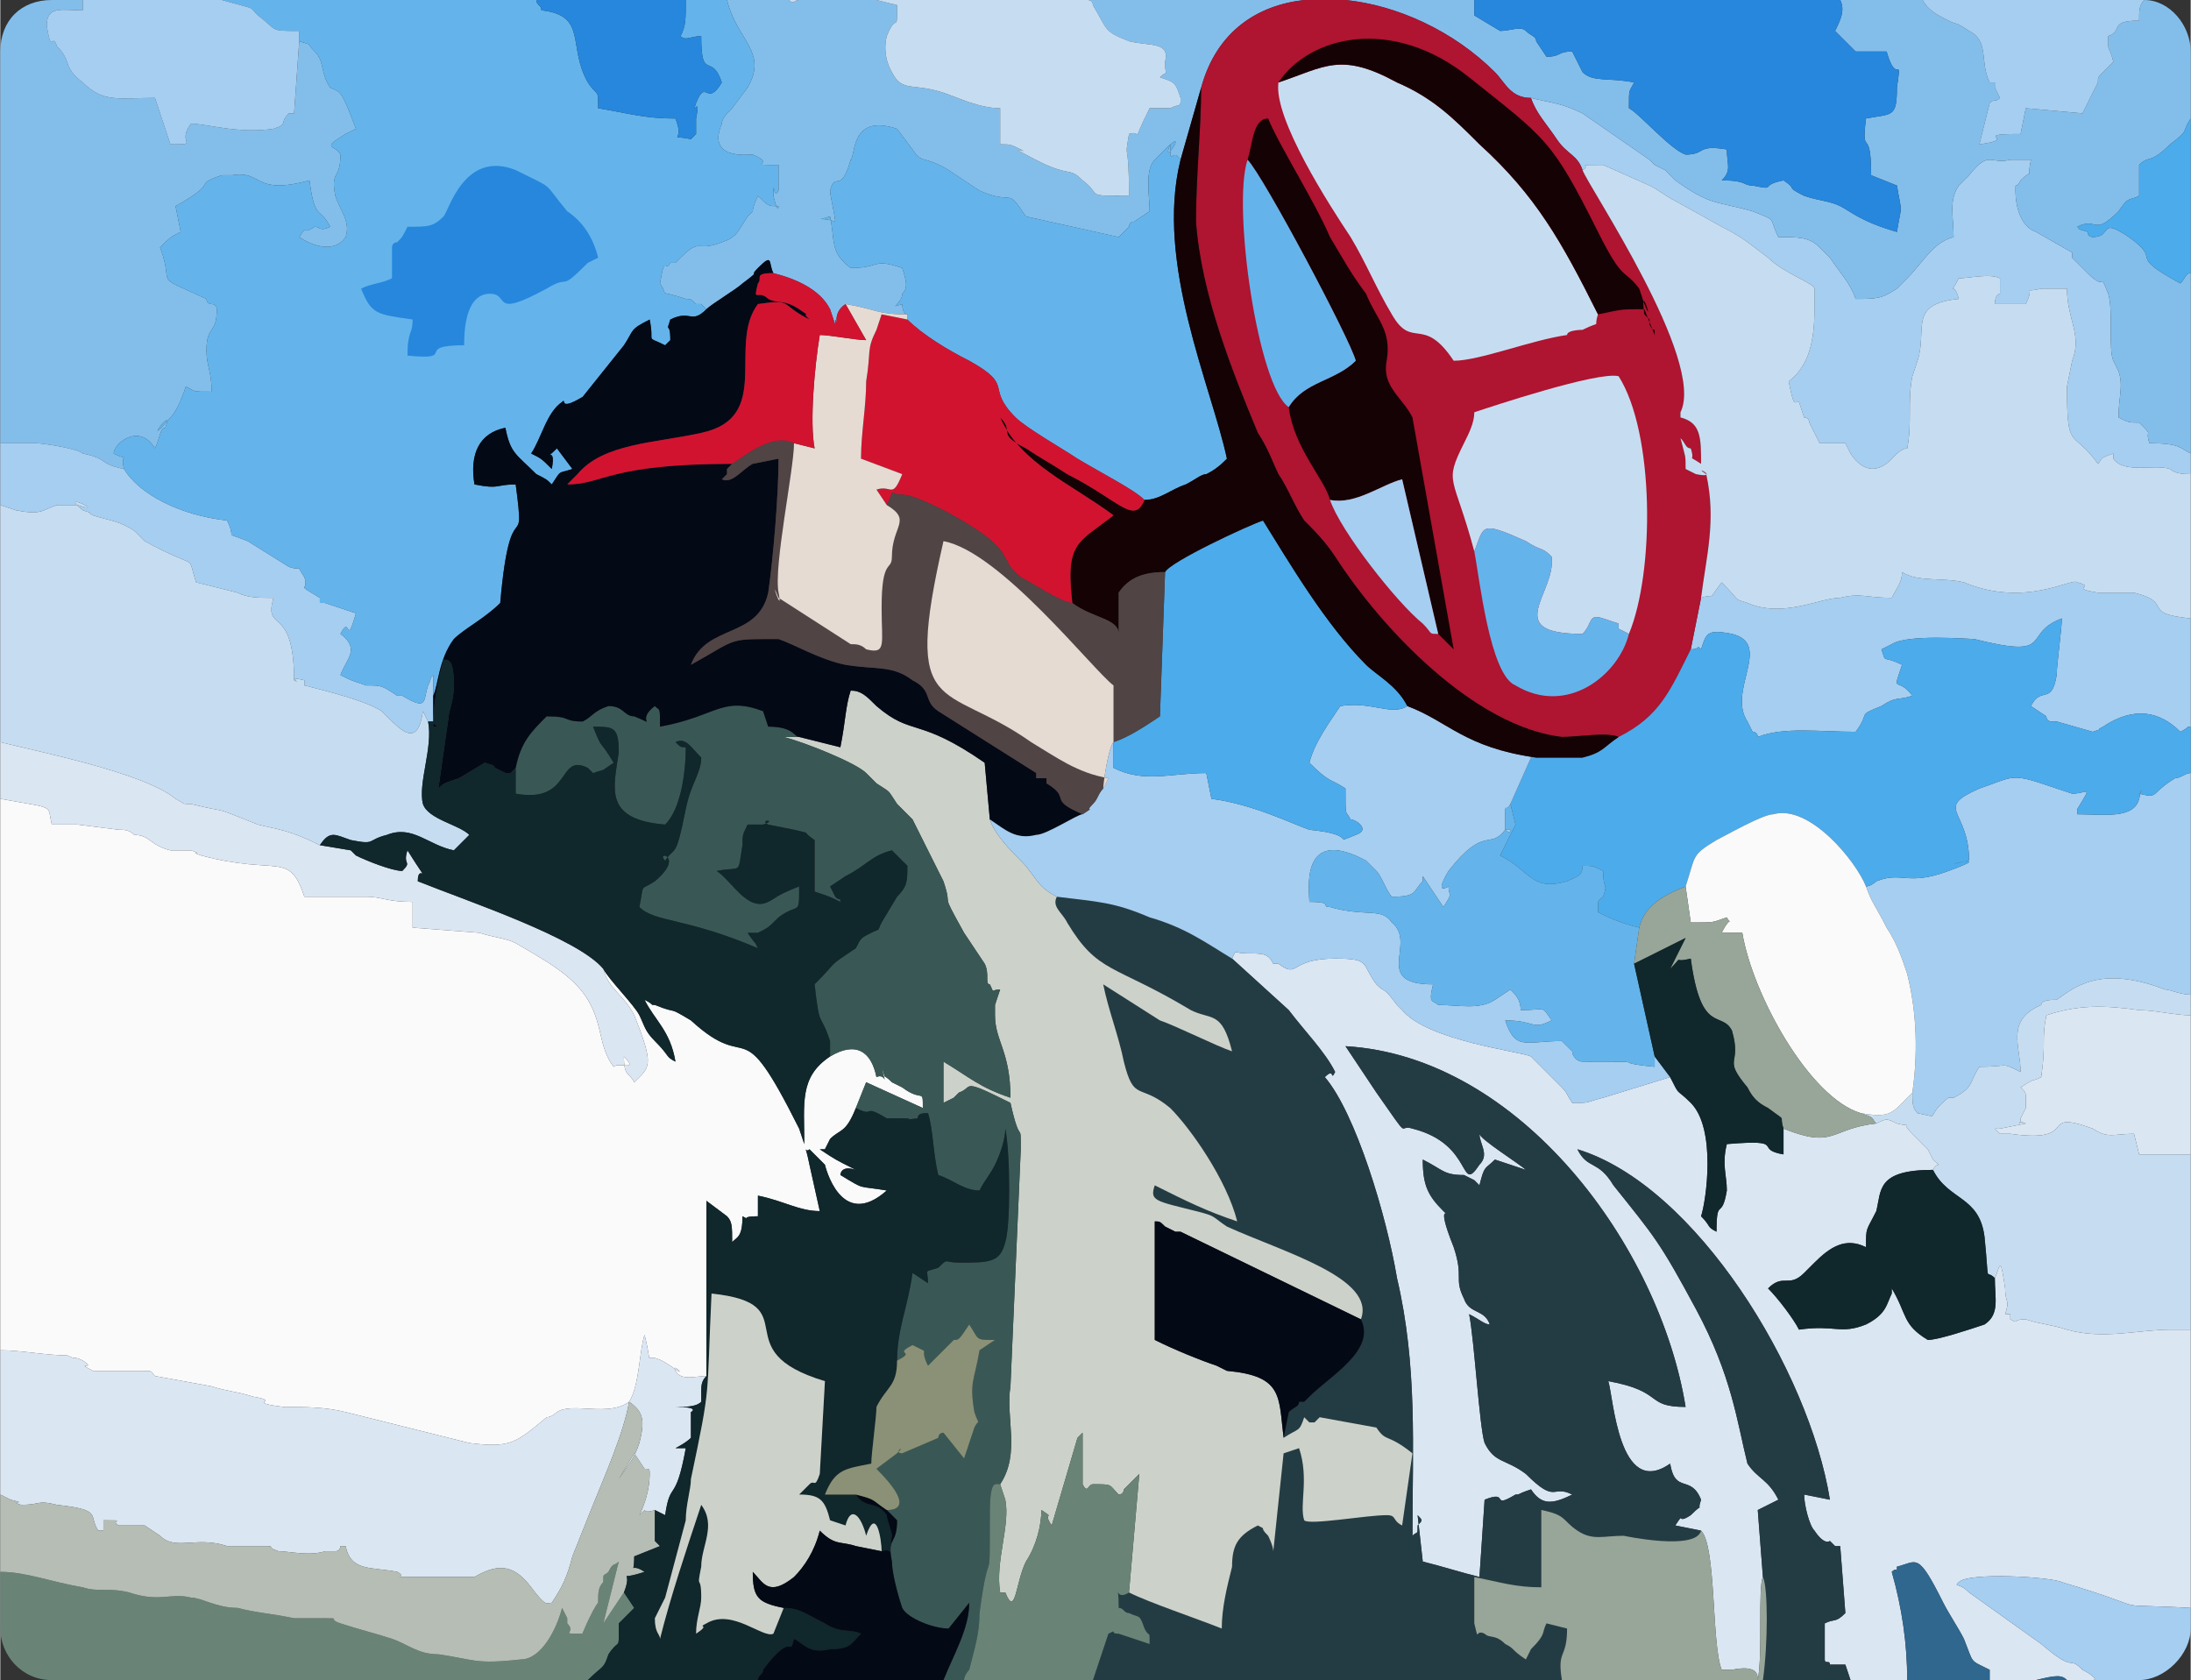
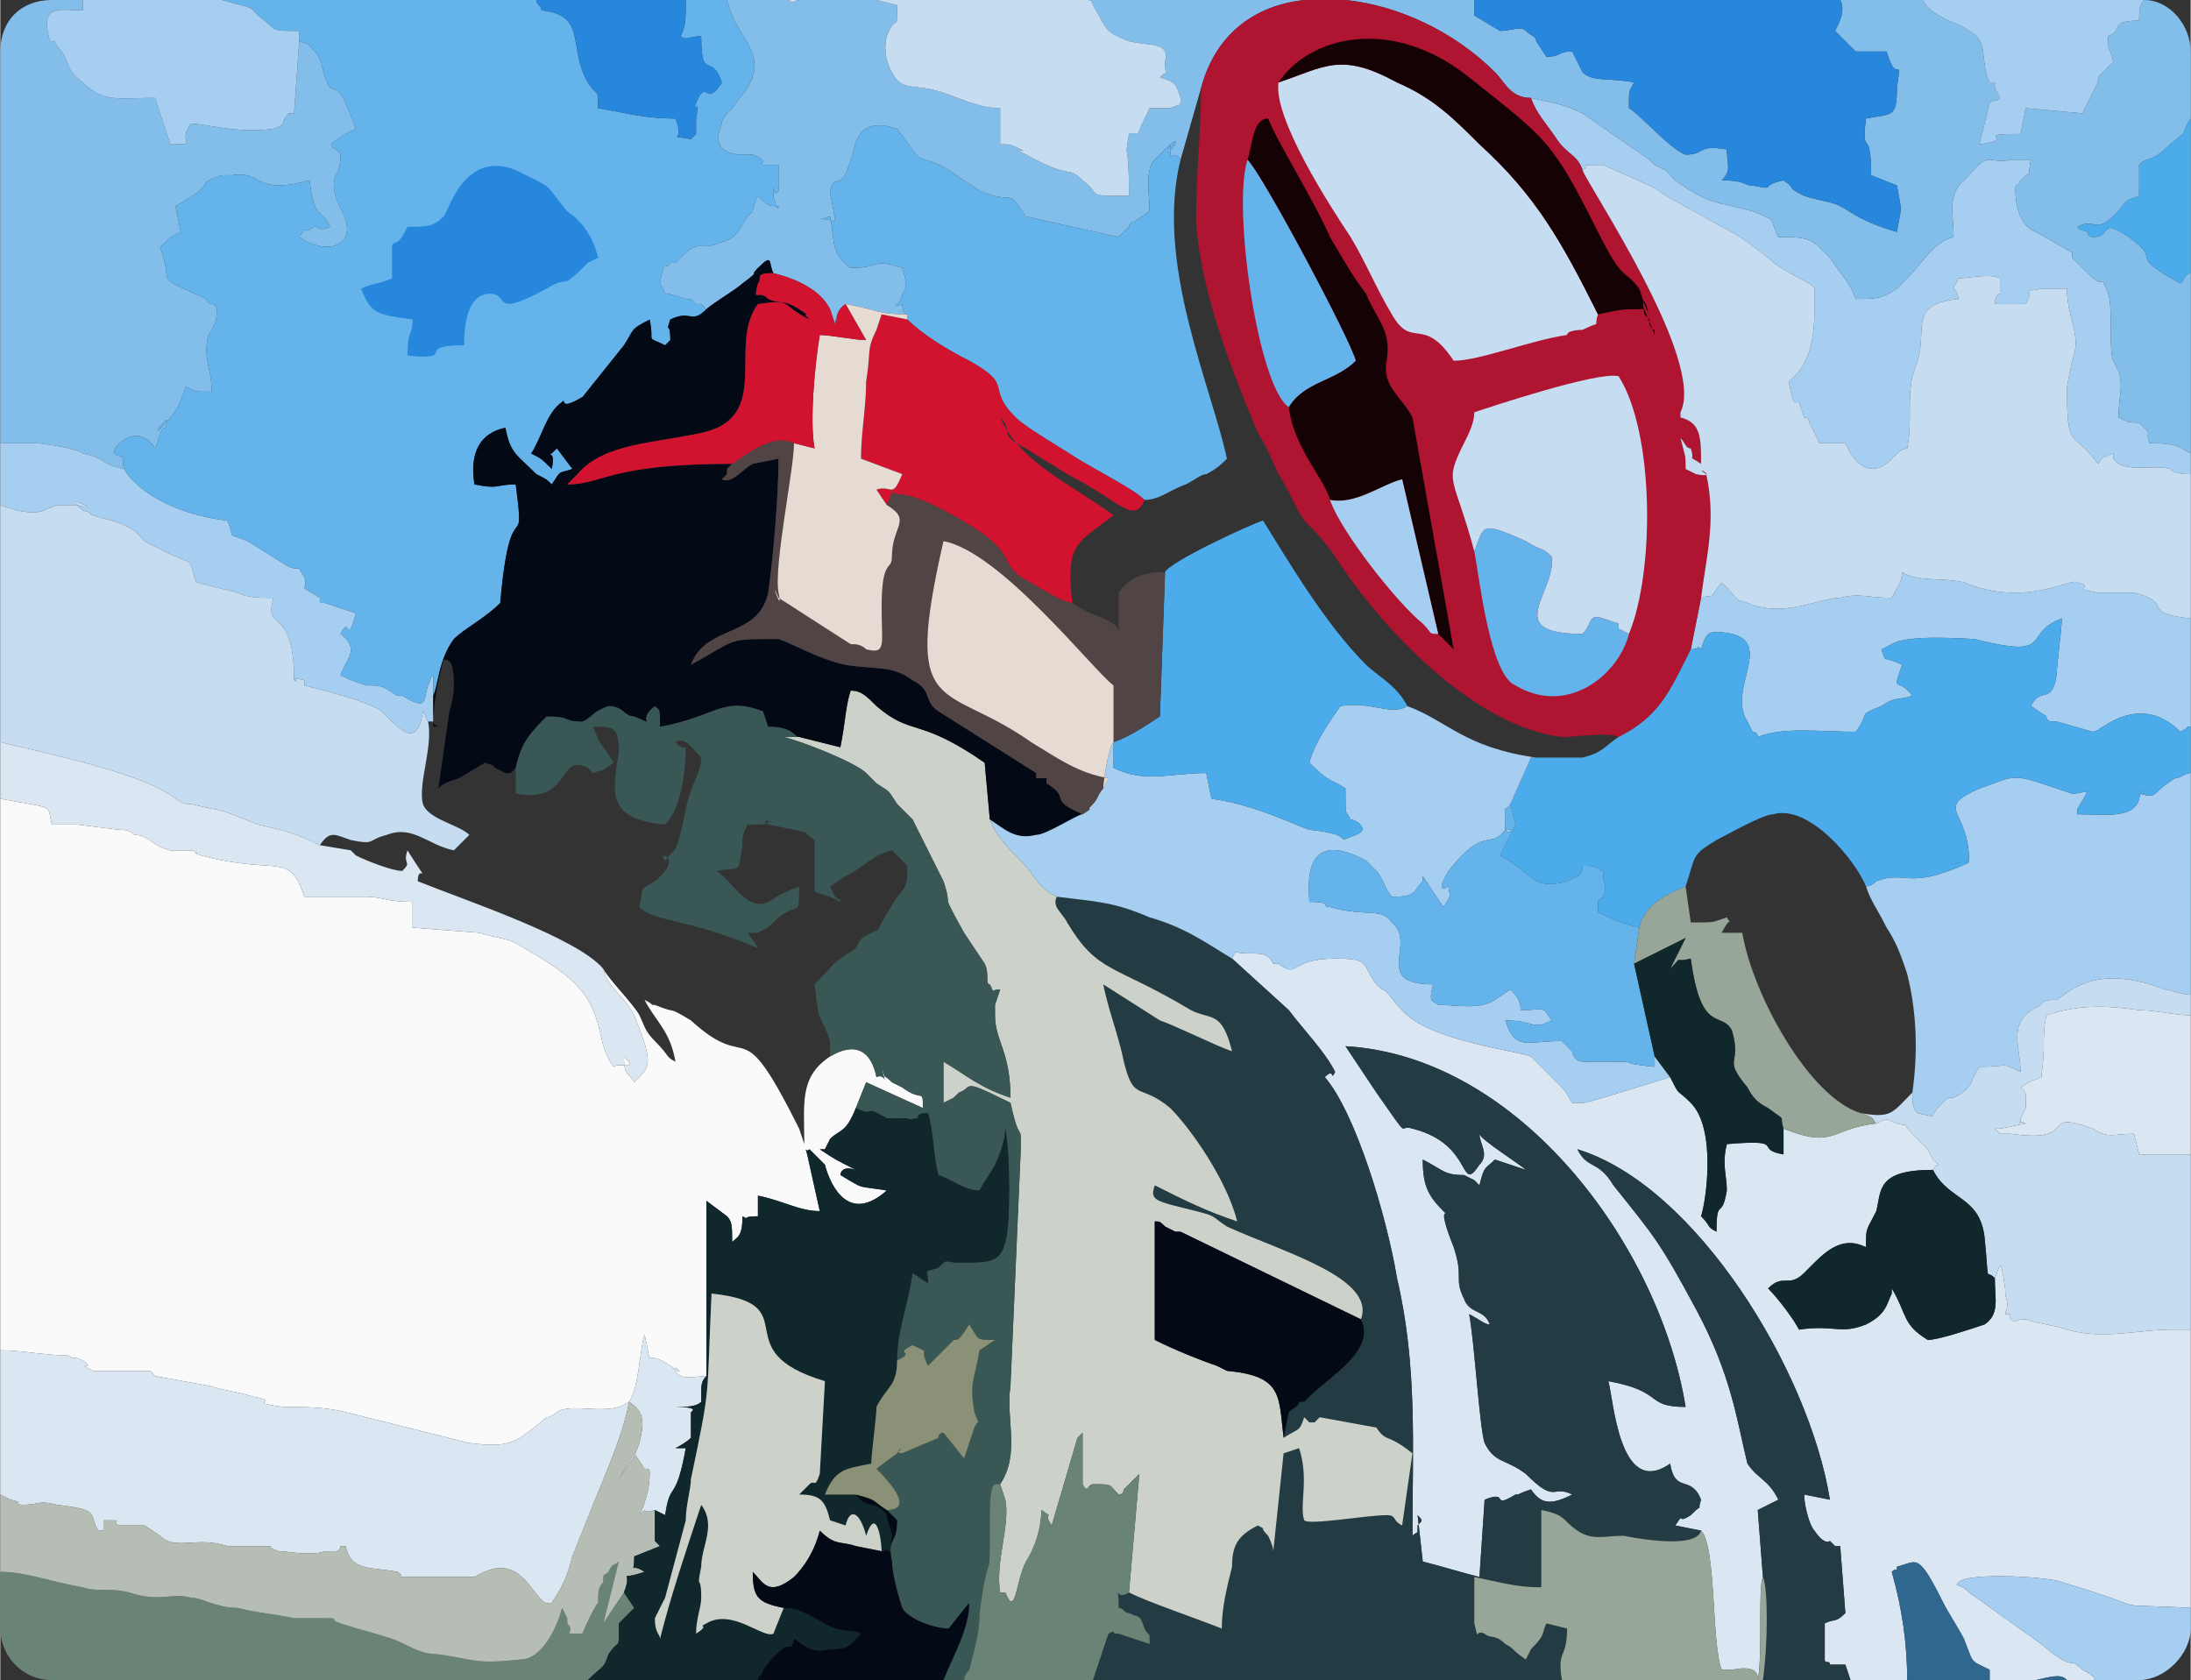
<svg xmlns="http://www.w3.org/2000/svg" xml:space="preserve" width="1.99in" height="1.526in" version="1.0" style="shape-rendering:geometricPrecision; text-rendering:geometricPrecision; image-rendering:optimizeQuality; fill-rule:evenodd; clip-rule:evenodd" viewBox="0 0 425 326">
  <rect x="0" y="0" width="425" height="326" fill="#333333" stroke="none" />
  <defs>
    <style type="text/css">
   
    .fil13 {fill:#040916}
    .fil14 {fill:#10272C}
    .fil16 {fill:#150204}
    .fil7 {fill:#233C44}
    .fil15 {fill:#2687DD}
    .fil21 {fill:#2F678E}
    .fil12 {fill:#395855}
    .fil8 {fill:#4CABEB}
    .fil18 {fill:#514444}
    .fil6 {fill:#64B4EB}
    .fil9 {fill:#698477}
    .fil3 {fill:#83BEEB}
    .fil22 {fill:#8A9176}
    .fil19 {fill:#97A699}
    .fil2 {fill:#A5CEF1}
    .fil4 {fill:#AF1430}
    .fil10 {fill:#B5BDB5}
    .fil5 {fill:#C6DDF1}
    .fil11 {fill:#CCD2CA}
    .fil17 {fill:#D21330}
    .fil0 {fill:#DBE6F3}
    .fil20 {fill:#E6DBD3}
    .fil1 {fill:#FAFAFA}
   
  </style>
  </defs>
  <g id="Layer_x0020_1">
    <g id="_1403716080128">
      <path class="fil0" d="M425 197c-3,0 -7,-1 -10,-1 -7,-1 -12,-1 -18,1 -1,5 0,5 -1,12 -2,1 -1,0 -4,2 1,1 1,1 1,2 0,4 0,0 0,2l-1 2c0,2 -1,0 1,1l-5 1c-1,0 -1,0 -1,0l1 1c1,0 1,0 2,0 14,2 5,-5 16,-1 3,2 4,1 8,1l1 4c6,0 9,0 10,0l0 -27zm0 61c-1,0 -3,0 -4,0 -6,0 -13,2 -20,0 -3,-1 -5,-1 -8,-2 -3,0 -1,1 -3,0 0,0 0,-1 0,-1 0,0 0,0 0,0 0,0 0,0 0,0l-1 0c1,-3 0,-2 0,-5 -1,-7 -1,-4 -2,-2 0,4 1,7 -2,9 -3,1 -9,3 -11,3 -5,-3 -4,-5 -7,-10 0,0 0,0 0,0 0,1 0,1 0,1 -1,2 -1,4 -5,6 -5,2 -6,0 -13,1 -1,-2 -4,-6 -6,-8 3,-3 4,0 7,-3 1,-1 1,-1 2,-2 3,-3 6,-5 10,-3 0,-4 0,-3 2,-7 1,-4 0,-8 11,-8 1,-2 2,0 0,-2l-1 -2c-2,-2 -1,-1 -3,-3 -3,-3 1,-1 -3,-2 -2,-1 -2,-1 -4,0 -9,1 -8,5 -18,1l0 5c-6,-1 1,-3 -11,-2 -1,4 0,6 0,9 -1,6 -2,1 -2,8 -2,-1 -1,-1 -3,-3 1,-3 3,-17 -2,-22 -3,-3 -2,-1 -4,-5l-13 4c-4,1 -2,1 -6,1 -2,-3 0,-1 -4,-5l-4 -4c0,0 0,0 0,0 -2,-1 -20,-3 -25,-9 -1,-1 0,0 -1,-1 -3,-4 -2,-2 -4,-4 -3,-4 -1,-5 -8,-5 -9,0 -7,4 -11,1 0,0 0,0 -1,0 -1,-2 -2,-2 -5,-2 -3,0 -2,-1 -3,1l11 10c3,4 7,8 9,12 0,0 0,0 0,0 -1,2 0,-1 -2,1 6,7 12,27 14,39 4,17 3,33 3,50 1,-1 1,0 1,-2 1,-1 1,-1 0,-2l1 9c4,1 7,2 11,3l1 -15c5,-2 1,2 6,-1 1,0 0,0 3,-1 2,3 4,3 8,1 -4,-2 -3,2 -9,-4 -4,-3 -6,-2 -8,-6 -1,-3 -2,-20 -3,-25 2,1 3,2 4,2 -1,-3 -4,-2 -5,-5 -2,-4 0,-4 -2,-10 -4,-10 0,-5 -2,-7 -3,-3 -4,-5 -4,-10 4,2 4,3 8,3l2 1c0,0 0,0 0,0 0,0 1,1 1,1 1,-4 1,-3 3,-5l6 2c-1,-1 -9,-6 -9,-7 0,2 2,4 0,6 -4,6 -1,-4 -13,-7 -3,-1 0,3 -7,-7 -2,-3 -4,-6 -6,-9 34,2 61,39 66,70 -8,0 -4,-3 -15,-5 1,3 2,23 12,16 1,6 4,2 6,7 -1,3 1,0 -2,3 -3,2 -1,-1 -3,2l5 1c3,3 2,22 4,27 1,0 -3,0 2,0 5,-1 5,1 5,2l0 0c1,-5 0,-18 1,-20l-1 -13 4 -2c-2,-4 -4,-4 -6,-7 -2,-8 -3,-17 -10,-30 -7,-13 -8,-14 -16,-24 -3,-5 -5,-3 -7,-7 23,7 45,43 49,68l-5 -1c0,2 1,6 2,7 2,3 3,2 3,2l1 1c0,0 0,0 1,0l1 13c-2,2 -2,1 -4,2l0 7c0,1 1,0 1,1 0,0 0,0 0,0 1,0 1,0 1,0 0,0 2,0 2,0l1 3 11 0c0,-7 -1,-14 -3,-21 0,0 1,-1 1,0 0,0 0,-1 0,-1 4,-1 4,-3 9,7 1,2 3,5 4,7 2,5 1,4 5,6 0,0 0,0 0,1l0 1 8 0c0,0 1,0 1,0 4,-1 5,-1 6,0l5 0c1,0 0,-1 -2,-2 -3,-3 -1,1 -8,-5l-14 -10c-2,-2 -3,-1 -2,-2 2,-2 18,-1 20,0 20,6 7,4 25,5l0 -54z" />
      <path class="fil1" d="M137 267l0 -34 4 3c1,1 1,2 1,5 1,-1 2,-1 2,-5 2,1 -1,0 3,0l0 -4c5,1 8,3 12,3l-2 -9c-1,-5 -1,-2 0,-3l3 3c0,0 3,13 12,5 -6,-1 -4,0 -9,-3 0,0 0,-2 3,-1 -4,-2 -4,-2 -7,-4 0,0 1,0 1,0l1 -2c2,-2 3,-1 5,-6l2 -5 11 5c0,-4 0,-1 -4,-4 0,0 0,0 0,0l-2 -1c-2,-2 -1,0 -2,-3 1,5 1,1 -1,2 -1,-5 -4,-7 -9,-4 -6,4 -5,9 -5,17l-1 -3c-12,-24 -9,-10 -21,-21 -5,-3 -2,-1 -7,-3 -1,0 0,0 -2,-1 2,4 5,6 6,12 -2,-1 -1,-1 -4,-4 -2,-2 -2,-3 -3,-5 -1,-2 -6,-7 -7,-9 1,4 4,5 6,9 4,10 3,10 0,13 -1,-2 -2,-1 -2,-5 3,3 -1,1 -2,2 -3,-4 -2,-8 -5,-13 -3,-5 -9,-8 -14,-11 -2,-1 -4,-1 -7,-2l-13 -1 0 -5c-5,0 -6,-1 -9,-1 -4,0 -8,0 -12,0 -3,-9 -5,-4 -20,-8 -3,-1 1,0 -2,-1 -2,0 -2,0 -4,0 -4,-1 -4,-3 -7,-3 -1,-1 -2,-1 -3,-1l-8 -1c-1,0 -3,0 -5,0 -1,-4 1,-3 -10,-5l0 107c4,0 9,1 13,1 2,1 1,0 3,1 3,2 -2,0 2,2 3,0 7,0 9,0 3,0 2,0 3,1l11 2c3,1 5,1 8,2 6,1 -2,1 6,2 4,0 8,0 12,1l24 6c8,1 9,0 15,-5 1,0 2,-1 2,-1 3,-2 10,1 14,-2 2,-3 2,-10 3,-13 2,8 -1,2 5,6 4,3 0,-1 1,1 0,0 0,0 0,0 1,2 4,1 6,1z" />
      <path class="fil2" d="M307 33c2,-1 -2,-1 4,-1l9 4c2,1 3,2 5,3l9 5c4,2 5,3 9,6 3,3 9,5 9,6l0 4c0,6 -1,11 -5,14 1,5 1,4 2,4l1 3c0,0 0,0 0,0 1,0 1,1 1,1 0,0 0,0 0,0l2 4 5 0c0,0 0,0 0,0l1 2c4,6 8,1 8,1 1,-1 2,-2 3,-2 1,-5 0,-9 1,-14l1 -3c2,-6 -2,-11 8,-12 -1,-4 -2,0 0,-4 2,0 6,-1 8,0l0 2c0,0 0,1 0,1 0,0 -1,0 -1,2l6 0c2,-4 -1,-2 3,-3 1,0 4,0 5,0 0,6 3,9 1,14 0,0 0,0 0,0l-1 5c0,13 1,8 6,15 1,-1 0,-1 3,-2l0 1c2,3 8,1 11,2 1,1 3,1 4,1l0 -4c-2,-1 -2,-2 -8,-2 -1,-3 1,-1 -2,-4 -2,0 -2,0 -4,-1 0,-4 1,-6 0,-9l-1 -2c-1,-2 0,-10 -1,-13 -2,-5 0,0 -4,-4l-3 -3c0,-1 0,-1 0,-1l-7 -4c-3,-1 -4,-5 -4,-8 0,-2 0,0 1,-2 3,-3 1,1 2,-4 -2,0 -3,0 -4,0 -4,1 -4,-2 -8,3l-2 2c-2,3 -1,6 -1,10 -4,1 -6,5 -9,8l-2 2c-3,2 -4,2 -8,2 -1,-3 -3,-5 -5,-8l-1 -1c0,0 -1,-1 -1,-1 -2,-2 -4,-2 -8,-2 -2,-4 0,-3 -5,-5 -7,-2 -8,-1 -15,-6 0,0 -1,-1 -1,-1 -1,-1 -1,-1 -1,-1l-2 -1c0,0 -1,-1 -1,-1l-13 -9c-4,-2 -6,-2 -10,-3 1,3 3,5 5,8 2,3 4,3 5,6zm118 87l0 0c-10,-1 -3,-3 -11,-5 -2,0 -5,0 -7,0 -6,-1 0,-1 -4,-2 -1,-1 -10,5 -22,0 -4,-1 -9,0 -12,-2 0,2 -1,3 -2,5 -5,0 -6,-1 -10,0 -4,0 -11,4 -18,1 -3,-1 -1,0 -5,-4 -3,4 -1,2 -4,3l-2 10c2,0 1,-1 2,0 1,-3 1,-4 6,-3 8,2 -1,11 3,17l1 2c0,0 1,0 1,1 5,-2 12,-1 19,-1 3,-4 0,-3 5,-5 3,-2 3,-1 6,-2 -3,-4 -4,0 -2,-6 -4,-2 -3,0 -4,-3l2 -1c3,-2 15,-1 16,-1 16,4 9,-1 17,-4 0,2 -1,9 -1,11 -1,6 -3,2 -5,6l3 2c0,1 1,1 1,1 1,0 1,0 1,0l7 2c3,-1 0,0 2,-1 6,-4 11,-3 15,1 2,-1 1,-1 2,-1l0 -21zm0 30c-1,0 -2,1 -3,1 -5,3 -3,4 -7,3 0,1 1,-3 0,1 -1,4 -7,3 -12,3 0,-1 0,-1 0,-1 3,-5 2,-3 -1,-3l-6 -2c-6,-2 -6,-1 -12,1 -9,4 -2,4 -2,14 -9,2 7,-2 -4,2 -8,3 -9,0 -14,2 0,0 -1,1 -2,1 0,-1 0,0 0,0 1,3 2,4 4,8 2,3 3,6 4,9 2,8 2,16 1,23 0,2 0,3 1,4 5,1 1,1 6,-3 1,0 1,0 1,0 4,-2 3,-3 5,-6 6,0 4,-1 8,1 0,-5 -3,-10 4,-13 0,-1 2,-1 3,-1 3,-2 8,-7 21,-2 1,0 3,1 5,1l0 -43zm0 -83l0 1 0 0 0 -1z" />
      <path class="fil0" d="M0 290l2 1c4,1 -1,0 2,1 4,0 3,-1 7,0 9,1 6,2 8,5 1,0 1,0 1,0 0,-1 0,-1 0,-1l0 -1c5,0 1,0 3,1l4 0c0,0 0,0 0,0l1 0c0,0 3,2 3,2 3,3 7,0 13,2l7 0c3,0 0,0 3,1 2,0 6,1 9,0l2 0c1,0 1,-1 1,-1 0,0 1,0 1,0 1,5 5,4 10,5 2,1 -1,1 2,1l10 0c4,0 1,0 3,0 5,-3 8,-2 11,2 3,4 3,3 4,3 2,-3 3,-5 4,-9l4 -10c2,-5 6,-14 7,-20 3,2 3,4 2,8 -1,3 -2,4 -4,7l3 -5 2 3c1,0 1,0 1,1 0,3 -1,6 -2,8 2,-2 0,0 3,-1l2 1c1,-7 2,-2 4,-13l-2 0c0,0 2,-1 3,-2l0 -5c0,0 2,-1 -3,-1 2,0 4,0 5,-1 0,-1 0,-1 0,-2 0,-1 0,-2 1,-3 -2,0 -5,1 -6,-1 0,0 0,0 0,0 -1,-2 3,2 -1,-1 -6,-4 -3,2 -5,-6 -1,3 -1,10 -3,13 -4,3 -11,0 -14,2 0,0 -1,1 -2,1 -6,5 -7,6 -15,5l-24 -6c-4,-1 -8,-1 -12,-1 -8,-1 0,-1 -6,-2 -3,-1 -5,-1 -8,-2l-11 -2c-1,-1 0,-1 -3,-1 -2,0 -6,0 -9,0 -4,-2 1,0 -2,-2 -2,-1 -1,0 -3,-1 -4,0 -9,-1 -13,-1l0 28zm0 -135c11,2 9,1 10,5 2,0 4,0 5,0l8 1c1,0 2,0 3,1 3,0 3,2 7,3 2,0 2,0 4,0 3,1 -1,0 2,1 15,4 17,-1 20,8 4,0 8,0 12,0 3,0 4,1 9,1l0 5 13 1c3,1 5,1 7,2 5,3 11,6 14,11 3,5 2,9 5,13 1,-1 5,1 2,-2 0,4 1,3 2,5 3,-3 4,-3 0,-13 -2,-4 -5,-5 -6,-9 -5,-6 -26,-13 -36,-17 0,-4 3,2 -2,-6 -1,3 1,2 -1,4 -2,0 -7,-2 -9,-3 0,0 -1,-1 -1,-1l-6 -1c-6,-3 -8,-3 -12,-4 -10,-4 -5,-2 -13,-4 -2,0 -1,0 -3,-1 -6,-5 -26,-9 -34,-11l0 0 0 11z" />
      <path class="fil3" d="M137 60c1,-1 6,-4 7,-5 4,-3 1,-1 3,-3 3,-3 2,-1 3,1 4,1 9,3 11,7l1 3c0,0 0,-1 0,-1 1,2 -1,-1 2,-3 6,1 6,2 12,2 -1,0 -1,-2 -1,-2 -3,1 0,0 0,-2 1,-1 1,-2 0,-5 -6,-2 -4,0 -10,0 -4,-3 -3,-5 -4,-10 -3,1 -2,0 1,1 0,-1 -1,-5 -1,-6 1,-4 2,1 4,-6 1,-1 0,-9 9,-6l3 4c2,3 2,1 7,4l6 4c7,3 5,-1 9,5l18 4 2 -2c0,0 0,-1 1,-1l3 -2c0,-3 -1,-8 1,-10l1 -1c0,0 1,-1 1,-1 5,-5 -1,4 1,-1l0 -1c0,0 0,0 0,0 0,0 0,-1 0,-1 0,8 0,2 2,5l4 -14c3,-11 11,-16 20,-17l-42 0c0,0 1,0 1,1 0,0 0,0 0,0 3,5 2,5 7,7 4,1 8,0 7,4 0,4 1,1 -1,3 3,1 3,1 4,4 0,2 0,1 -2,2l0 0c0,0 -1,0 -1,0l-3 0c-4,8 -1,4 -4,5 -1,6 0,0 0,12 -9,0 -5,0 -9,-3 -3,-3 -2,0 -11,-5 -4,-2 1,0 -1,-1 -2,-1 -2,-1 -4,-1l0 -7c-4,0 -8,-2 -11,-3 -6,-2 -8,0 -10,-4 0,0 0,-1 0,0 0,0 -2,-3 -1,-7 2,-5 2,0 2,-6l-4 -1 0 0 -15 0c-1,0 -1,1 -2,0l-12 0c2,8 8,10 4,17l-3 4c-1,1 -2,2 -2,3 -3,7 5,6 6,6 5,2 -2,2 5,2 0,5 0,3 0,5 -1,2 -1,-3 -1,1 1,4 1,2 1,2 -2,0 -2,0 -4,-2 0,0 -1,2 -1,3l-1 1c-2,3 -2,4 -5,5 -5,2 -4,-1 -8,3l-1 1c0,0 0,0 -1,0 -1,2 -1,-2 -2,4 2,3 -1,1 5,3 1,0 1,0 2,1l1 0c0,0 1,1 1,1zm124 -60c10,1 21,6 29,14 2,2 3,5 7,5 4,1 6,1 10,3l13 9c0,0 1,1 1,1l2 1c0,0 0,0 1,1 0,0 1,1 1,1 7,5 8,4 15,6 5,2 3,1 5,5 4,0 6,0 8,2 0,0 1,1 1,1l1 1c2,3 4,5 5,8 4,0 5,0 8,-2l2 -2c3,-3 5,-7 9,-8 0,-4 -1,-7 1,-10l2 -2c4,-5 4,-2 8,-3 1,0 2,0 4,0 -1,5 1,1 -2,4 -1,2 -1,0 -1,2 0,3 1,7 4,8l7 4c0,0 0,0 0,1l3 3c4,4 2,-1 4,4 1,3 0,11 1,13l1 2c1,3 0,5 0,9 2,1 2,1 4,1 3,3 1,1 2,4 6,0 6,1 8,2l0 -20 0 0 0 -1 0 -14c-1,0 -1,1 -2,2 -11,-6 -3,-4 -10,-9 -6,-4 -3,0 -7,0 0,0 -1,0 -1,-1 -3,-1 -1,0 -2,-1 4,-2 3,2 8,-3 2,-3 2,-2 4,-3l0 -6c2,-2 2,0 6,-4 4,-3 2,-2 4,-5l0 -13c0,-5 -4,-10 -9,-10 -1,1 -1,2 -1,4 -6,0 -3,2 -6,3 0,4 0,1 1,5l-2 2c-1,1 -1,1 -1,2l-3 6 -11 -1 -1 5c-10,0 0,1 -8,2l2 -8c1,-1 1,0 2,-1l-1 -2c0,0 0,-1 0,-1 -1,0 -1,0 -1,0 -2,-4 0,-8 -4,-10 -3,-2 -2,-1 -4,-2 -2,-1 -4,-2 -5,-4l-16 0c1,2 0,4 -1,6l4 4 6 0c0,0 0,0 0,0 2,7 3,0 2,7 0,6 -1,5 -6,6 -1,8 1,1 1,11l5 2c1,6 1,3 0,9 -7,-2 -9,-4 -11,-5 -2,-1 -4,-1 -7,-2 -4,-2 -1,-1 -4,-3 -5,1 -1,2 -6,1 -2,0 -1,-1 -6,-1 2,-2 1,-3 1,-6 -6,-1 -4,1 -8,1 -3,-1 -9,-8 -11,-9 0,-4 0,-3 1,-5 -5,-1 -8,0 -10,-2 0,0 0,0 0,0l-2 -4c-3,0 -2,1 -5,1l-2 -3c0,-1 -1,-1 -2,-2 -1,-1 -3,0 -5,0l-5 -3c0,-2 0,-2 0,-3l-25 0z" />
      <path class="fil3" d="M24 91c-1,-4 2,-1 -2,-3 0,-2 5,-6 8,-1 1,-2 1,-4 2,-4 2,-5 -5,5 1,-2 1,-1 2,-3 3,-6 2,1 1,1 5,1 0,-4 -1,-5 -1,-8 0,-5 2,-3 2,-8 0,-1 -1,-1 -1,-1 0,0 -1,0 -1,-1 -11,-5 -6,-2 -9,-10 2,-2 2,-2 4,-3l-1 -5c9,-5 3,-4 9,-6l2 0c6,-1 4,4 15,1 1,8 2,5 4,9 -2,1 -2,0 -3,0 -3,2 -1,-1 -3,2 3,2 7,3 9,0 1,-3 -1,-5 -2,-8 -1,-5 1,-3 1,-8 -1,-2 -4,-1 1,-4l2 -1c-3,-8 -3,-7 -5,-8 -2,-3 -1,-5 -3,-7 -2,-2 0,-1 -3,-2l-1 14c0,0 -1,0 -1,0 -2,2 0,2 -3,3 -7,1 -13,-1 -16,-1 -3,4 2,4 -4,4l-3 -9c-7,0 -10,1 -14,-3 -4,-3 -2,-4 -5,-7 -1,-3 -1,2 -2,-4 0,-4 3,-3 7,-3 0,-1 0,-1 0,-2l-6 0c-6,0 -10,4 -10,10l0 76c3,0 6,0 7,0 1,0 8,1 9,2 5,1 3,2 8,3z" />
      <path class="fil2" d="M0 98l3 1c5,1 5,0 8,-1l4 0c6,2 -4,-3 1,1 3,1 0,0 2,1 3,1 5,1 8,3 1,1 1,1 2,2 11,6 8,2 10,8l8 2c2,1 4,1 7,1 -2,7 4,1 4,16 2,1 -2,-1 2,0 0,1 0,1 0,1 4,1 12,3 15,5 0,0 1,1 1,1 3,3 6,6 7,-1l1 2 1 0 0 -5 0 -4c-1,1 0,0 -1,2 -1,3 0,5 -5,2l-1 0c-3,-2 -3,-2 -6,-2 -3,-1 -3,-1 -5,-2 1,-3 4,-5 0,-8 2,-4 1,3 3,-4l-6 -2c0,0 0,0 -1,0 0,-1 0,-1 0,-1 -5,-3 -2,-1 -3,-4 -2,-3 0,-1 -3,-2l-8 -5c-5,-2 -2,0 -4,-4 -9,-1 -17,-5 -20,-10 -5,-1 -3,-2 -8,-3 -1,-1 -8,-2 -9,-2 -1,0 -4,0 -7,0l0 12z" />
      <path class="fil4" d="M233 17c0,8 -1,17 -1,26 1,14 7,29 12,41 2,3 3,6 4,8 2,3 3,6 5,9 2,2 4,4 6,7 9,14 27,33 44,35 3,0 9,-1 11,0 8,-4 10,-9 14,-17l2 -10c1,-8 3,-15 1,-24 -3,-2 3,1 -2,0l-2 -1c0,-3 0,-2 -1,-6 1,1 1,2 2,2 1,3 -1,1 2,3 0,-5 0,-8 -4,-9 0,-1 0,-1 0,-1 5,-10 -18,-44 -19,-47 -1,-3 -3,-3 -5,-6 -2,-3 -4,-5 -5,-8 -4,0 -5,-3 -7,-5 -8,-8 -19,-13 -29,-14l-8 0c-9,1 -17,6 -20,17z" />
      <path class="fil5" d="M0 144l0 0c8,2 28,6 34,11 2,1 1,1 3,1 8,2 3,0 13,4 4,1 6,1 12,4 2,-3 3,-2 6,-1 5,1 3,0 7,-1 5,-2 8,2 13,3l3 -3c-2,-2 -8,-3 -9,-6 -1,-4 2,-11 1,-16l-1 -2c-1,7 -4,4 -7,1 0,0 -1,-1 -1,-1 -3,-2 -11,-4 -15,-5 0,0 0,0 0,-1 -4,-1 0,1 -2,0 0,-15 -6,-9 -4,-16 -3,0 -5,0 -7,-1l-8 -2c-2,-6 1,-2 -10,-8 -1,-1 -1,-1 -2,-2 -3,-2 -5,-2 -8,-3 -2,-1 1,0 -2,-1 -5,-4 5,1 -1,-1l-4 0c-3,1 -3,2 -8,1l-3 -1 0 46z" />
      <path class="fil6" d="M58 8c3,1 1,0 3,2 2,2 1,4 3,7 2,1 2,0 5,8l-2 1c-5,3 -2,2 -1,4 0,5 -2,3 -1,8 1,3 3,5 2,8 -2,3 -6,2 -9,0 2,-3 0,0 3,-2 1,0 1,1 3,0 -2,-4 -3,-1 -4,-9 -11,3 -9,-2 -15,-1l-2 0c-6,2 0,1 -9,6l1 5c-2,1 -2,1 -4,3 3,8 -2,5 9,10 0,1 1,1 1,1 0,0 1,0 1,1 0,5 -2,3 -2,8 0,3 1,4 1,8 -4,0 -3,0 -5,-1 -1,3 -2,5 -3,6 -6,7 1,-3 -1,2 -1,0 -1,2 -2,4 -3,-5 -8,-1 -8,1 4,2 1,-1 2,3 3,5 11,9 20,10 2,4 -1,2 4,4l8 5c3,1 1,-1 3,2 1,3 -2,1 3,4 0,0 0,0 0,1 1,0 1,0 1,0l6 2c-2,7 -1,0 -3,4 4,3 1,5 0,8 2,1 2,1 5,2 3,0 3,0 6,2l1 0c5,3 4,1 5,-2 1,-2 0,-1 1,-2l0 4c1,-2 1,-7 4,-11 2,-2 6,-4 9,-7 2,-23 5,-8 3,-23 -4,0 -3,1 -8,0 -1,-6 1,-10 6,-11 1,5 2,5 6,9 2,1 2,1 3,2 2,-3 1,-2 4,-3l-3 -4c-3,3 0,-1 -1,4 -2,-2 -2,-2 -4,-3 2,-3 3,-8 6,-10 1,-1 -1,2 4,-1l8 -10c2,-3 1,-3 5,-5 1,5 -1,3 3,5l1 -1c0,-4 -1,-1 0,-4 4,-2 4,1 7,-2 0,0 -1,-1 -1,-1l-1 0c-1,-1 -1,-1 -2,-1 -6,-2 -3,0 -5,-3 1,-6 1,-2 2,-4 1,0 1,0 1,0l1 -1c4,-4 3,-1 8,-3 3,-1 3,-2 5,-5l1 -1c0,-1 1,-3 1,-3 2,2 2,2 4,2 0,0 0,2 -1,-2 0,-4 0,1 1,-1 0,-2 0,0 0,-5 -7,0 0,0 -5,-2 -1,0 -9,1 -6,-6 0,-1 1,-2 2,-3l3 -4c4,-7 -2,-9 -4,-17l-9 0c0,0 1,0 1,0 0,4 0,5 -1,7 1,1 2,0 4,0 0,9 2,3 4,9 -3,5 -3,-1 -5,4 -1,3 1,-2 0,3 0,2 0,1 0,2 0,0 0,1 0,1 0,0 0,0 -1,1 -5,-1 -1,1 -3,-4 -6,0 -9,-1 -15,-2 0,-4 0,-2 -2,-5 -4,-7 0,-13 -9,-14 0,-1 -1,-1 -1,-2l-61 0 0 0c7,2 5,1 7,3 4,3 2,3 8,3l0 2z" />
      <path class="fil7" d="M264 256c3,6 -6,11 -10,15 0,0 0,0 0,0 0,0 -1,1 -1,1 0,0 -1,0 -1,0 0,1 -1,1 -2,2l-1 5c3,-2 3,-1 4,-4l1 1c1,0 1,0 1,0l1 -1 11 2c2,3 2,1 7,5l-2 14c-2,-1 -1,-2 -3,-2 -4,0 -15,2 -16,1 -1,-3 1,-8 -1,-14 -3,1 -3,1 -3,1l-2 19c0,-1 -1,-3 -1,-3 -2,-2 0,-1 -2,-2 -4,2 -5,4 -5,8 -1,4 -2,8 -2,12 -5,-2 -14,-5 -18,-7 -3,2 -2,-3 -2,3 1,0 1,1 2,1 2,1 2,0 3,3 1,2 1,0 1,3l-6 -2c-2,0 0,-1 -2,0 -1,3 -2,6 -3,9l91 0c-1,-6 1,-4 1,-10l-4 -1c-1,2 0,2 -3,5l-1 2c-3,-2 -2,-2 -4,-3 -2,-2 -3,-1 -4,-2 -2,-1 -1,2 -2,-2l0 -9c5,1 8,2 13,2l0 -15c5,1 4,2 7,4 3,2 5,1 9,1 0,0 14,3 15,-1l-5 -1c2,-3 0,0 3,-2 3,-3 1,0 2,-3 -2,-5 -5,-1 -6,-7 -10,7 -11,-13 -12,-16 11,2 7,5 15,5 -5,-31 -32,-68 -66,-70 2,3 4,6 6,9 7,10 4,6 7,7 12,3 9,13 13,7 2,-2 0,-4 0,-6 0,1 8,6 9,7l-6 -2c-2,2 -2,1 -3,5 0,0 -1,-1 -1,-1 0,0 0,0 0,0l-2 -1c-4,0 -4,-1 -8,-3 0,5 1,7 4,10 2,2 -2,-3 2,7 2,6 0,6 2,10 1,3 4,2 5,5 -1,0 -2,-1 -4,-2 1,5 2,22 3,25 2,4 4,3 8,6 6,6 5,2 9,4 -4,2 -6,2 -8,-1 -3,1 -2,1 -3,1 -5,3 -1,-1 -6,1l-1 15c-4,-1 -7,-2 -11,-3l-1 -9c1,1 1,1 0,2 0,2 0,1 -1,2 0,-17 1,-33 -3,-50 -2,-12 -8,-32 -14,-39 2,-2 1,1 2,-1 0,0 0,0 0,0 -2,-4 -6,-8 -9,-12l-11 -10c-5,-3 -9,-6 -16,-8 -7,-3 -10,-3 -18,-4 -1,2 1,3 2,5 6,10 9,8 24,17 4,2 6,0 8,8 -3,-1 -11,-5 -14,-6l-11 -7c1,5 3,10 4,15 2,8 3,4 9,9 4,4 11,14 13,22 -6,-2 -10,-4 -16,-7 -1,3 0,3 8,5 4,1 3,1 6,3 11,5 29,10 26,18zm95 70l-1 -3c0,0 -2,0 -2,0 0,0 0,0 -1,0 0,0 0,0 0,0 0,-1 -1,0 -1,-1l0 -7c2,-1 2,0 4,-2l-1 -13c-1,0 -1,0 -1,0l-1 -1c0,0 -1,1 -3,-2 -1,-1 -2,-5 -2,-7l5 1c-4,-25 -26,-61 -49,-68 2,4 4,2 7,7 8,10 9,11 16,24 7,13 8,22 10,30 2,3 4,3 6,7l-4 2 1 13c1,2 1,13 0,20l17 0z" />
      <path class="fil8" d="M425 23c-2,3 0,2 -4,5 -4,4 -4,2 -6,4l0 6c-2,1 -2,0 -4,3 -5,5 -4,1 -8,3 1,1 -1,0 2,1 0,1 1,1 1,1 4,0 1,-4 7,0 7,5 -1,3 10,9 1,-1 1,-2 2,-2l0 -30z" />
      <path class="fil9" d="M114 326c3,-3 3,-2 4,-5 2,-3 2,-1 2,-4l0 -1c0,0 0,-1 0,-1 0,0 0,0 0,0l3 -3 -2 -3 -4 6 3 -12c-1,1 -1,0 -2,2 -1,1 -1,0 -1,2 -1,1 -1,2 -1,4 -1,1 -4,8 -3,6 -5,0 -1,0 -3,-2 0,0 0,-1 0,-1l-1 -2c-1,4 -4,10 -8,10 -9,1 -9,0 -16,-1 -4,0 -6,-2 -9,-3 -3,-1 -7,-2 -10,-3 -3,-1 1,-1 -4,-1 -4,0 -2,0 -5,0 -5,-1 -7,-1 -11,-2 -4,0 -7,-2 -9,-2 -4,-1 -6,1 -12,-1 -4,-1 -6,0 -9,-1 -6,-1 -11,-3 -16,-3l0 11c0,5 4,10 10,10l104 0z" />
      <path class="fil10" d="M0 305c5,0 10,2 16,3 3,1 5,0 9,1 6,2 8,0 12,1 2,0 5,2 9,2 4,1 6,1 11,2 3,0 1,0 5,0 5,0 1,0 4,1 3,1 7,2 10,3 3,1 5,3 9,3 7,1 7,2 16,1 4,0 7,-6 8,-10l1 2c0,0 0,1 0,1 2,2 -2,2 3,2 -1,2 2,-5 3,-6 0,-2 0,-3 1,-4 0,-2 0,-1 1,-2 1,-2 1,-1 2,-2l-3 12 4 -6c2,-5 -2,-2 4,-4 -3,-2 -2,1 -2,-3l5 -2c0,0 -1,-1 -1,-1l0 -6c-3,1 -1,-1 -3,1 1,-2 2,-5 2,-8 0,-1 0,-1 -1,-1l-2 -3 -3 5c2,-3 3,-4 4,-7 1,-4 1,-6 -2,-8 -1,6 -5,15 -7,20l-4 10c-1,4 -2,6 -4,9 -1,0 -1,1 -4,-3 -3,-4 -6,-5 -11,-2 -2,0 1,0 -3,0l-10 0c-3,0 0,0 -2,-1 -5,-1 -9,0 -10,-5 0,0 -1,0 -1,0 0,0 0,1 -1,1l-2 0c-3,1 -7,0 -9,0 -3,-1 0,-1 -3,-1l-7 0c-6,-2 -10,1 -13,-2 0,0 -3,-2 -3,-2l-1 0c0,0 0,0 0,0l-4 0c-2,-1 2,-1 -3,-1l0 1c0,0 0,0 0,1 0,0 0,0 -1,0 -2,-3 1,-4 -8,-5 -4,-1 -3,0 -7,0 -3,-1 2,0 -2,-1l-2 -1 0 15z" />
      <path class="fil5" d="M330 116c3,-1 1,1 4,-3 4,4 2,3 5,4 7,3 14,-1 18,-1 4,-1 5,0 10,0 1,-2 2,-3 2,-5 3,2 8,1 12,2 12,5 21,-1 22,0 4,1 -2,1 4,2 2,0 5,0 7,0 8,2 1,4 11,5l0 0 0 -28c-1,0 -3,0 -4,-1 -3,-1 -9,1 -11,-2l0 -1c-3,1 -2,1 -3,2 -5,-7 -6,-2 -6,-15l1 -5c0,0 0,0 0,0 2,-5 -1,-8 -1,-14 -1,0 -4,0 -5,0 -4,1 -1,-1 -3,3l-6 0c0,-2 1,-2 1,-2 0,0 0,-1 0,-1l0 -2c-2,-1 -6,0 -8,0 -2,4 -1,0 0,4 -10,1 -6,6 -8,12l-1 3c-1,5 0,9 -1,14 -1,0 -2,1 -3,2 0,0 -4,5 -8,-1l-1 -2c0,0 0,0 0,0l-5 0 -2 -4c0,0 0,0 0,0 0,0 0,-1 -1,-1 0,0 0,0 0,0l-1 -3c-1,0 -1,1 -2,-4 4,-3 5,-8 5,-14l0 -4c0,-1 -6,-3 -9,-6 -4,-3 -5,-4 -9,-6l-9 -5c-2,-1 -3,-2 -5,-3l-9 -4c-6,0 -2,0 -4,1 1,3 24,37 19,47 0,0 0,0 0,1 4,1 4,4 4,9 -3,-2 -1,0 -2,-3 -1,0 -1,-1 -2,-2 1,4 1,3 1,6l2 1c5,1 -1,-2 2,0 2,9 0,16 -1,24z" />
      <path class="fil11" d="M155 143l-3 0c4,1 14,5 16,7l2 2c3,2 2,1 4,4 2,2 2,2 3,3l6 12c2,6 -1,1 4,10l4 6c1,2 0,4 1,4 1,2 0,1 2,1l-1 3c0,0 0,0 0,0l0 2c0,5 3,7 3,16 -6,-2 -8,-4 -13,-7l0 8 2 -1c0,0 1,-1 1,-1 3,-1 0,-3 10,2 2,9 2,3 2,9l-2 46c-1,6 2,13 -2,19l1 3c1,5 -2,12 -1,18l1 0c2,5 2,-2 4,-6 2,-3 3,-7 3,-10 3,2 0,0 2,3l5 -17c0,0 1,-1 1,-1l0 9c0,0 0,1 0,1 1,2 1,0 2,0 4,0 3,0 5,2 1,0 1,-1 1,-1l3 -3 -2 23c4,2 13,5 18,7 0,-4 1,-8 2,-12 0,-4 1,-6 5,-8 2,1 0,0 2,2 0,0 1,2 1,3l2 -19c0,0 0,0 3,-1 2,6 0,11 1,14 1,1 12,-1 16,-1 2,0 1,1 3,2l2 -14c-5,-4 -5,-2 -7,-5l-11 -2 -1 1c0,0 0,0 -1,0l-1 -1c-1,3 -1,2 -4,4 -1,-8 0,-12 -11,-13l-2 -1c-3,-1 -8,-3 -12,-5l0 -23c1,0 1,0 2,1l2 1c0,0 0,0 1,0l35 17c3,-8 -15,-13 -26,-18 -3,-2 -2,-2 -6,-3 -8,-2 -9,-2 -8,-5 6,3 10,5 16,7 -2,-8 -9,-18 -13,-22 -6,-5 -7,-1 -9,-9 -1,-5 -3,-10 -4,-15l11 7c3,1 11,5 14,6 -2,-8 -4,-6 -8,-8 -15,-9 -18,-7 -24,-17 -1,-2 -3,-3 -2,-5 -4,-2 -4,-4 -7,-7 -2,-2 -5,-5 -6,-8l-1 -11c-13,-9 -14,-5 -21,-11 -2,-2 -3,-3 -5,-3 -1,3 -1,6 -2,11l-8 -2z" />
      <path class="fil5" d="M371 212c-4,4 -4,5 -10,4 3,1 2,1 3,2 2,-1 2,-1 4,0 4,1 0,-1 3,2 2,2 1,1 3,3l1 2c2,2 1,0 0,2 3,6 9,5 10,13 1,10 0,6 2,8 1,-2 1,-5 2,2 0,3 1,2 0,5l1 0c0,0 0,0 0,0 0,0 0,0 0,0 0,0 0,1 0,1 2,1 0,0 3,0 3,1 5,1 8,2 7,2 14,0 20,0 1,0 3,0 4,0l0 -34c-1,0 -4,0 -10,0l-1 -4c-4,0 -5,1 -8,-1 -11,-4 -2,3 -16,1 -1,0 -1,0 -2,0l-1 -1c0,0 0,0 1,0l5 -1c-2,-1 -1,1 -1,-1l1 -2c0,-2 0,2 0,-2 0,-1 0,-1 -1,-2 3,-2 2,-1 4,-2 1,-7 0,-7 1,-12 6,-2 11,-2 18,-1 3,0 7,1 10,1l0 -4c-2,0 -4,-1 -5,-1 -13,-5 -18,0 -21,2 -1,0 -3,0 -3,1 -7,3 -4,8 -4,13 -4,-2 -2,-1 -8,-1 -2,3 -1,4 -5,6 0,0 0,0 -1,0 -5,4 -1,4 -6,3 -1,-1 -1,-2 -1,-4z" />
      <path class="fil2" d="M425 312c-18,-1 -5,1 -25,-5 -2,-1 -18,-2 -20,0 -1,1 0,0 2,2l14 10c7,6 5,2 8,5 2,1 3,2 2,2l9 0c5,0 10,-5 10,-10l0 -4z" />
      <path class="fil12" d="M100 149l0 5c11,2 8,-8 14,-5 0,0 0,0 0,0 0,0 0,0 0,0l1 1c3,-1 1,0 4,-2 -3,-5 -2,-2 -4,-7 4,0 5,0 5,5 -1,7 -3,13 9,14 3,-3 4,-10 4,-15 -1,0 -1,0 -2,-1 2,-1 3,1 5,3 0,3 -2,5 -3,10 -2,10 -2,7 -4,10 -2,-2 4,-1 -2,4 -3,2 -2,0 -3,5 3,3 9,2 23,8 -1,-2 0,0 -2,-3l1 0c1,0 1,0 1,0 2,-1 2,-1 4,-3 4,-3 4,0 4,-6 -5,2 -4,2 -6,3 -4,2 -7,-4 -10,-6 5,-1 4,1 5,-5 0,-2 0,-2 1,-4l3 0c3,-1 -1,-1 1,0l5 1c4,1 1,0 4,2l0 10c3,1 3,1 5,2 0,-1 0,0 -1,-1 0,0 0,0 -1,-2l3 -2c4,-2 5,-4 9,-5l3 3c0,3 0,4 -2,6l-3 5c-1,2 0,1 -2,2 -2,1 -2,1 -3,3 -6,4 -3,2 -8,7 1,9 1,5 3,11 0,2 0,-1 0,3 5,-3 8,-1 9,4 2,-1 2,3 1,-2 1,3 0,1 2,3l2 1c0,0 0,0 0,0 4,3 4,0 4,4l-11 -5 -2 5c4,2 1,-1 6,2l1 0c0,0 2,0 2,0 5,0 -6,1 3,0 0,-1 1,-1 2,-1 1,3 1,8 2,12 3,1 5,3 8,3 1,-2 2,-3 3,-5 1,-2 2,-5 2,-7 1,5 1,19 0,22 -1,4 -3,4 -9,4 -3,0 -2,-1 -4,1 -3,1 -2,0 -2,3l-3 -2c-1,7 -3,11 -3,17 4,-2 -1,-1 3,-3 4,2 1,0 3,4l5 -5c1,0 1,0 3,-3 2,3 1,3 5,3l-3 2c-1,6 -2,6 -1,12 1,3 1,1 0,3 -1,3 -1,3 -2,6l-4 -5c-1,0 -1,1 -1,1l-7 3c-2,0 1,-2 -1,0l-4 3c0,0 0,0 0,0 8,8 3,8 2,8l2 2c0,5 -2,3 -1,8 0,2 1,6 2,9 1,2 6,4 9,4l4 -5c0,5 -3,10 -5,15l4 0c0,-1 1,-2 1,-2 1,-4 2,-7 2,-11 2,-15 2,-3 2,-19 0,-7 1,-6 2,-6 4,-6 1,-13 2,-19l2 -46c0,-6 0,0 -2,-9 -10,-5 -7,-3 -10,-2 0,0 -1,1 -1,1l-2 1 0 -8c5,3 7,5 13,7 0,-9 -3,-11 -3,-16l0 -2c0,0 0,0 0,0l1 -3c-2,0 -1,1 -2,-1 -1,0 0,-2 -1,-4l-4 -6c-5,-9 -2,-4 -4,-10l-6 -12c-1,-1 -1,-1 -3,-3 -2,-3 -1,-2 -4,-4l-2 -2c-2,-2 -12,-6 -16,-7l3 0c-1,0 -1,-2 -6,-2l-1 -3c-8,-3 -9,1 -20,3 0,-4 0,-3 -1,-4 -4,3 1,4 -4,2 -2,0 -2,-2 -5,-2 -3,1 -3,2 -5,3 -4,0 -2,-1 -7,-1 -3,3 -5,5 -6,10z" />
      <path class="fil13" d="M137 60c-3,3 -3,0 -7,2 -1,3 0,0 0,4l-1 1c-4,-2 -2,0 -3,-5 -4,2 -3,2 -5,5l-8 10c-5,3 -3,0 -4,1 -3,2 -4,7 -6,10 2,1 2,1 4,3 1,-5 -2,-1 1,-4l3 4c-3,1 -2,0 -4,3 -1,-1 -1,-1 -3,-2 -4,-4 -5,-4 -6,-9 -5,1 -7,5 -6,11 5,1 4,0 8,0 2,15 -1,0 -3,23 -3,3 -7,5 -9,7 -3,4 -3,9 -4,11l0 5c0,1 2,1 0,1 0,-5 1,-9 2,-13 1,0 2,0 2,5 0,3 -1,5 -1,6l-2 14c1,-1 1,-1 4,-2l5 -3c3,1 1,0 2,1l2 1c0,0 0,0 1,0l1 -1c1,-5 3,-7 6,-10 5,0 3,1 7,1 2,-1 2,-2 5,-3 3,0 3,2 5,2 5,2 0,1 4,-2 1,1 1,0 1,4 11,-2 12,-6 20,-3l1 3c5,0 5,2 6,2l8 2c1,-5 1,-8 2,-11 2,0 3,1 5,3 7,6 8,2 21,11l1 11c3,2 5,4 9,3 2,0 8,-4 9,-4 -7,-3 -2,-3 -7,-6 0,0 0,-1 0,-1 -1,0 -1,0 -1,0 0,0 0,0 -1,0 0,0 0,-1 0,-1l-19 -12c-3,-2 -1,-4 -5,-6 -4,-3 -7,-2 -13,-3 -5,-1 -10,-4 -13,-5 0,0 0,0 0,0l-1 0c-9,0 -7,0 -16,5 3,-8 13,-5 15,-14 1,-7 2,-19 2,-26l-5 1c-2,1 -4,4 -6,3 0,0 1,-1 1,-1 0,0 0,-1 0,-1l1 -1c-24,0 -25,4 -32,4l2 -2c5,-6 15,-6 24,-8 14,-3 5,-17 11,-25 7,-1 4,0 10,3 -2,-2 1,0 -2,-2 -3,-2 -4,-1 -6,-2 -2,-2 -3,1 -2,-3 1,-1 -1,-2 3,-2 -1,-2 0,-4 -3,-1 -2,2 1,0 -3,3 -1,1 -6,4 -7,5z" />
      <path class="fil8" d="M328 126c-4,8 -6,13 -14,17 -3,2 -3,3 -7,4 -3,0 -6,0 -9,0 0,0 -1,0 -1,0l-4 9 1 4 -3 6c6,3 6,7 13,5 2,-1 3,-1 3,-3 2,0 2,0 4,1 0,4 1,2 0,5 -1,1 -1,0 -1,3 2,1 4,2 8,3 1,-4 4,-6 9,-8 2,-6 1,-6 6,-9 2,-1 9,-5 11,-5 7,-2 16,9 18,14 0,0 0,-1 0,0 1,0 2,-1 2,-1 5,-2 6,1 14,-2 11,-4 -5,0 4,-2 0,-10 -7,-10 2,-14 6,-2 6,-3 12,-1l6 2c3,0 4,-2 1,3 0,0 0,0 0,1 5,0 11,1 12,-3 1,-4 0,0 0,-1 4,1 2,0 7,-3 1,0 2,-1 3,-1l0 -9c-1,0 0,0 -2,1 -4,-4 -9,-5 -15,-1 -2,1 1,0 -2,1l-7 -2c0,0 0,0 -1,0 0,0 -1,0 -1,-1l-3 -2c2,-4 4,0 5,-6 0,-2 1,-9 1,-11 -8,3 -1,8 -17,4 -1,0 -13,-1 -16,1l-2 1c1,3 0,1 4,3 -2,6 -1,2 2,6 -3,1 -3,0 -6,2 -5,2 -2,1 -5,5 -7,0 -14,-1 -19,1 0,-1 -1,-1 -1,-1l-1 -2c-4,-6 5,-15 -3,-17 -5,-1 -5,0 -6,3 -1,-1 0,0 -2,0z" />
      <path class="fil14" d="M166 215c-2,5 -3,4 -5,6l-1 2c0,0 -1,0 -1,0 3,2 3,2 7,4 -3,-1 -3,1 -3,1 5,3 3,2 9,3 -9,8 -12,-5 -12,-5l-3 -3c-1,1 -1,-2 0,3l2 9c-4,0 -7,-2 -12,-3l0 4c-4,0 -1,1 -3,0 0,4 -1,4 -2,5 0,-3 0,-4 -1,-5l-4 -3 0 34c-1,1 -1,2 -1,3 0,1 0,1 0,2 -1,1 -3,1 -5,1 5,0 3,1 3,1l0 5c-1,1 -3,2 -3,2l2 0c-2,11 -3,6 -4,13l-2 -1 0 6c0,0 1,1 1,1l-5 2c0,4 -1,1 2,3 -6,2 -2,-1 -4,4l2 3 -3 3c0,0 0,0 0,0 0,0 0,1 0,1l0 1c0,3 0,1 -2,4 -1,3 -1,2 -4,5l33 0c0,-1 1,-1 1,-2 6,-8 5,-2 6,-6 2,1 3,3 7,2 4,0 4,-1 6,-3 -2,-1 -4,0 -7,-2 -4,-2 -5,-3 -8,-3l-2 5c-2,1 -8,-5 -13,-2 -2,1 1,0 -2,2 0,-3 1,-5 1,-7 0,-5 -1,-1 0,-6 0,-4 3,-8 0,-12 -3,9 -6,18 -8,26 0,-1 -1,-1 -1,-4 1,-2 1,-2 2,-4l4 -15c0,-3 1,-6 1,-8 4,-19 3,-15 4,-36 19,2 2,11 22,17l-1 18c-1,3 -1,1 -2,2l-2 2c4,0 5,1 6,5l3 1c1,-4 3,-2 4,2 2,-6 3,1 3,3 3,-1 1,3 2,-3 0,-1 -1,-3 -1,-4 -2,-3 -4,-1 -6,-4l-6 0c2,-5 4,-5 9,-6 0,-2 1,-9 1,-11 2,-4 4,-4 4,-9 0,-6 2,-10 3,-17l3 2c0,-3 -1,-2 2,-3 2,-2 1,-1 4,-1 6,0 8,0 9,-4 1,-3 1,-17 0,-22 0,2 -1,5 -2,7 -1,2 -2,3 -3,5 -3,0 -5,-2 -8,-3 -1,-4 -1,-9 -2,-12 -1,0 -2,0 -2,1 -9,1 2,0 -3,0 0,0 -2,0 -2,0l-1 0c-5,-3 -2,0 -6,-2z" />
      <path class="fil2" d="M216 144l0 0c-1,1 -2,8 -2,9 -1,1 -1,2 -2,3 -2,2 1,0 -2,2 -1,0 -7,4 -9,4 -4,1 -6,-1 -9,-3 1,3 4,6 6,8 3,3 3,5 7,7 8,1 11,1 18,4 7,2 11,5 16,8 1,-2 0,-1 3,-1 3,0 4,0 5,2 1,0 1,0 1,0 4,3 2,-1 11,-1 7,0 5,1 8,5 2,2 1,0 4,4 1,1 0,0 1,1 5,6 23,8 25,9 0,0 0,0 0,0l4 4c4,4 2,2 4,5 4,0 2,0 6,-1l13 -4 -3 -4 0 2c-10,-1 1,-1 -14,-1 -1,0 -2,-1 -2,-2l-2 -2c-7,0 -9,2 -11,-4 6,0 5,2 9,0 -2,-3 -1,-2 -6,-2 0,-2 -1,-3 -2,-4l-3 2c-3,2 -7,1 -11,1 -1,-1 -2,0 -1,-4 -12,0 -3,-8 -8,-12 -2,-3 -5,-1 -12,-3 -2,0 1,-1 -4,-1 0,-2 -2,-15 11,-8l2 2c1,1 2,4 3,5 5,0 4,-1 6,-3 0,0 0,-1 0,-1l4 6c2,-3 1,-2 1,-4 0,0 -3,2 0,-3 7,-9 8,-4 11,-8l1 0c0,1 -1,0 -1,0l0 -2c0,-4 0,-1 1,-3l4 -9c0,0 1,0 1,0 -14,-2 -17,-7 -25,-10 -3,2 -7,-1 -13,0 -2,3 -5,7 -6,11 4,4 4,3 7,5 0,6 0,4 1,6 1,0 4,2 1,3 -5,2 1,0 -9,-1 -3,-1 -11,-5 -19,-6l-1 -5c-7,0 -12,2 -18,-1l0 -5z" />
      <path class="fil6" d="M176 61l0 1c3,3 8,6 12,8 9,5 3,5 9,11 2,2 9,6 12,8 5,3 11,6 13,8 3,0 5,-2 8,-3 2,-1 3,-2 4,-2 2,-1 3,-2 4,-3 -3,-14 -14,-38 -9,-58 -2,-3 -2,3 -2,-5 0,0 0,1 0,1 0,0 0,0 0,0l0 1c-2,5 4,-4 -1,1 0,0 -1,1 -1,1l-1 1c-2,2 -1,7 -1,10l-3 2c-1,0 -1,1 -1,1l-2 2 -18 -4c-4,-6 -2,-2 -9,-5l-6 -4c-5,-3 -5,-1 -7,-4l-3 -4c-9,-3 -8,5 -9,6 -2,7 -3,2 -4,6 0,1 1,5 1,6 -3,-1 -4,0 -1,-1 1,5 0,7 4,10 6,0 4,-2 10,0 1,3 1,4 0,5 0,2 -3,3 0,2 0,0 0,2 1,2z" />
-       <path class="fil14" d="M84 140l-1 0c1,5 -2,12 -1,16 1,3 7,4 9,6l-3 3c-5,-1 -8,-5 -13,-3 -4,1 -2,2 -7,1 -3,-1 -4,-2 -6,1l6 1c0,0 1,1 1,1 2,1 7,3 9,3 2,-2 0,-1 1,-4 5,8 2,2 2,6 10,4 31,11 36,17 1,2 6,7 7,9 1,2 1,3 3,5 3,3 2,3 4,4 -1,-6 -4,-8 -6,-12 2,1 1,1 2,1 5,2 2,0 7,3 12,11 9,-3 21,21l1 3c0,-8 -1,-13 5,-17 0,-4 0,-1 0,-3 -2,-6 -2,-2 -3,-11 5,-5 2,-3 8,-7 1,-2 1,-2 3,-3 2,-1 1,0 2,-2l3 -5c2,-2 2,-3 2,-6l-3 -3c-4,1 -5,3 -9,5l-3 2c1,2 1,2 1,2 1,1 1,0 1,1 -2,-1 -2,-1 -5,-2l0 -10c-3,-2 0,-1 -4,-2l-5 -1c-2,-1 2,-1 -1,0l-3 0c-1,2 -1,2 -1,4 -1,6 0,4 -5,5 3,2 6,8 10,6 2,-1 1,-1 6,-3 0,6 0,3 -4,6 -2,2 -2,2 -4,3 0,0 0,0 -1,0l-1 0c2,3 1,1 2,3 -14,-6 -20,-5 -23,-8 1,-5 0,-3 3,-5 6,-5 0,-6 2,-4 2,-3 2,0 4,-10 1,-5 3,-7 3,-10 -2,-2 -3,-4 -5,-3 1,1 1,1 2,1 0,5 -1,12 -4,15 -12,-1 -10,-7 -9,-14 0,-5 -1,-5 -5,-5 2,5 1,2 4,7 -3,2 -1,1 -4,2l-1 -1c0,0 0,0 0,0 0,0 0,0 0,0 -6,-3 -3,7 -14,5l0 -5 -1 1c-1,0 -1,0 -1,0l-2 -1c-1,-1 1,0 -2,-1l-5 3c-3,1 -3,1 -4,2l2 -14c0,-1 1,-3 1,-6 0,-5 -1,-5 -2,-5 -1,4 -2,8 -2,13 2,0 0,0 0,-1z" />
      <path class="fil15" d="M286 0c0,1 0,1 0,3l5 3c2,0 4,-1 5,0 1,1 2,1 2,2l2 3c3,0 2,-1 5,-1l2 4c0,0 0,0 0,0 2,2 5,1 10,2 -1,2 -1,1 -1,5 2,1 8,8 11,9 4,0 2,-2 8,-1 0,3 1,4 -1,6 5,0 4,1 6,1 5,1 1,0 6,-1 3,2 0,1 4,3 3,1 5,1 7,2 2,1 4,3 11,5 1,-6 1,-3 0,-9l-5 -2c0,-10 -2,-3 -1,-11 5,-1 6,0 6,-6 1,-7 0,0 -2,-7 0,0 0,0 0,0l-6 0 -4 -4c1,-2 2,-4 1,-6l-71 0z" />
      <path class="fil5" d="M248 16c-1,7 10,24 14,30 3,5 5,10 8,15 4,7 6,0 12,9 5,0 15,-4 22,-5 0,-1 3,-1 3,-1 4,-2 2,0 3,-3 -7,-14 -12,-23 -23,-33 -5,-5 -9,-9 -16,-12 -11,-6 -14,-3 -23,0z" />
      <path class="fil8" d="M226 111l-1 28c-3,2 -6,4 -9,5l0 5c6,3 11,1 18,1l1 5c8,1 16,5 19,6 10,1 4,3 9,1 3,-1 0,-3 -1,-3 -1,-2 -1,0 -1,-6 -3,-2 -3,-1 -7,-5 1,-4 4,-8 6,-11 6,-1 10,2 13,0 -2,-4 -6,-6 -8,-8 -8,-8 -15,-20 -20,-28 -3,1 -18,8 -19,10z" />
      <path class="fil5" d="M153 0c1,1 1,0 2,0l-2 0zm17 0l0 0 4 1c0,6 0,1 -2,6 -1,4 1,7 1,7 0,-1 0,0 0,0 2,4 4,2 10,4 3,1 7,3 11,3l0 7c2,0 2,0 4,1 2,1 -3,-1 1,1 9,5 8,2 11,5 4,3 0,3 9,3 0,-12 -1,-6 0,-12 3,-1 0,3 4,-5l3 0c0,0 1,0 1,0l0 0c2,-1 2,0 2,-2 -1,-3 -1,-3 -4,-4 2,-2 1,1 1,-3 1,-4 -3,-3 -7,-4 -5,-2 -4,-2 -7,-7 0,0 0,0 0,0 0,-1 -1,-1 -1,-1l-41 0z" />
-       <path class="fil16" d="M229 31c-5,20 6,44 9,58 -1,1 -2,2 -4,3 -1,0 -2,1 -4,2 -3,1 -5,3 -8,3 -2,5 -5,0 -15,-5 -3,-2 -5,-3 -8,-5 -6,-3 -2,-3 -5,-6 4,9 14,13 22,19l-4 3c-4,3 -5,5 -4,14 4,3 9,3 9,6l0 -8c2,-3 5,-4 9,-4 1,-2 16,-9 19,-10 5,8 12,20 20,28 2,2 6,4 8,8 8,3 11,8 25,10 3,0 6,0 9,0 4,-1 4,-2 7,-4 -2,-1 -8,0 -11,0 -17,-2 -35,-21 -44,-35 -2,-3 -4,-5 -6,-7 -2,-3 -3,-6 -5,-9 -1,-2 -2,-5 -4,-8 -5,-12 -11,-27 -12,-41 0,-9 1,-18 1,-26l-4 14z" />
-       <path class="fil1" d="M327 172l1 7c5,0 4,0 7,-1 1,2 1,-1 -1,3 0,0 0,0 -1,0l5 0c2,12 13,32 23,35 6,1 6,0 10,-4 1,-7 1,-15 -1,-23 -1,-3 -2,-6 -4,-9 -2,-4 -3,-5 -4,-8 -2,-5 -11,-16 -18,-14 -2,0 -9,4 -11,5 -5,3 -4,3 -6,9z" />
      <path class="fil6" d="M321 205l-4 -18 1 -7c-4,-1 -6,-2 -8,-3 0,-3 0,-2 1,-3 1,-3 0,-1 0,-5 -2,-1 -2,-1 -4,-1 0,2 -1,2 -3,3 -7,2 -7,-2 -13,-5l3 -6 -1 -4c-1,2 -1,-1 -1,3l0 2c0,0 1,1 1,0l-1 0c-3,4 -4,-1 -11,8 -3,5 0,3 0,3 0,2 1,1 -1,4l-4 -6c0,0 0,1 0,1 -2,2 -1,3 -6,3 -1,-1 -2,-4 -3,-5l-2 -2c-13,-7 -11,6 -11,8 5,0 2,1 4,1 7,2 10,0 12,3 5,4 -4,12 8,12 -1,4 0,3 1,4 4,0 8,1 11,-1l3 -2c1,1 2,2 2,4 5,0 4,-1 6,2 -4,2 -3,0 -9,0 2,6 4,4 11,4l2 2c0,1 1,2 2,2 15,0 4,0 14,1l0 -2z" />
      <path class="fil5" d="M286 107c2,-5 1,-6 10,-2 3,2 3,1 5,3 1,7 -10,15 6,15 2,-2 1,-4 4,-3 0,0 3,1 3,1 0,0 0,1 0,1l2 1c5,-12 5,-39 -2,-50 -4,-1 -25,6 -28,7 0,2 -1,4 -2,6 -4,8 -2,6 2,21z" />
      <path class="fil17" d="M172 98c2,-4 0,-2 3,-2 2,0 6,2 8,3 15,8 10,9 15,13 2,1 8,5 10,5 -1,-9 0,-11 4,-14l4 -3c-8,-6 -18,-10 -22,-19 3,3 -1,3 5,6 3,2 5,3 8,5 10,5 13,10 15,5 -2,-2 -8,-5 -13,-8 -3,-2 -10,-6 -12,-8 -6,-6 0,-6 -9,-11 -4,-2 -9,-5 -12,-8l-5 -1 -1 3c-2,4 -1,4 -2,10 0,5 -1,10 -1,15l8 3c-2,5 -2,2 -5,3l2 3z" />
      <path class="fil11" d="M152 312c-5,-1 -6,-2 -6,-7 2,2 3,5 8,1 2,-2 4,-5 5,-9 3,3 4,2 7,3l5 1c0,-2 -1,-9 -3,-3 -1,-4 -3,-6 -4,-2l-3 -1c-1,-4 -2,-5 -6,-5l2 -2c1,-1 1,1 2,-2l1 -18c-20,-6 -3,-15 -22,-17 -1,21 0,17 -4,36 0,2 -1,5 -1,8l-4 15c-1,2 -1,2 -2,4 0,3 1,3 1,4 2,-8 5,-17 8,-26 3,4 0,8 0,12 -1,5 0,1 0,6 0,2 -1,4 -1,7 3,-2 0,-1 2,-2 5,-3 11,3 13,2l2 -5z" />
      <path class="fil18" d="M142 90l-1 1c0,0 0,1 0,1 0,0 -1,1 -1,1 2,1 4,-2 6,-3l5 -1c0,7 -1,19 -2,26 -2,9 -12,6 -15,14 9,-5 7,-5 16,-5l1 0c0,0 0,0 0,0 3,1 8,4 13,5 6,1 9,0 13,3 4,2 2,4 5,6l19 12c0,0 0,1 0,1 1,0 1,0 1,0 0,0 0,0 1,0 0,0 0,1 0,1 5,3 0,3 7,6 3,-2 0,0 2,-2 1,-1 1,-2 2,-3l1 -2c-6,-1 -10,-4 -15,-7 -17,-12 -25,-4 -17,-39 11,2 29,25 33,28l0 11 0 0c3,-1 6,-3 9,-5l1 -28c-4,0 -7,1 -9,4l0 8c0,-3 -5,-3 -9,-6 -2,0 -8,-4 -10,-5 -5,-4 0,-5 -15,-13 -2,-1 -6,-3 -8,-3 -3,0 -1,-2 -3,2 5,3 1,4 1,10 0,3 -2,0 -2,10 0,7 1,9 -3,8 -1,-1 -2,-1 -3,-1l-14 -9c-2,-5 1,4 0,-1 -1,-5 3,-24 3,-29 -4,-2 -9,2 -12,4z" />
      <path class="fil19" d="M342 306c-1,2 0,15 -1,20l1 0c1,-7 1,-18 0,-20zm-1 20c0,-1 0,-3 -5,-2 -5,0 -1,0 -2,0 -2,-5 -1,-24 -4,-27 -1,4 -15,1 -15,1 -4,0 -6,1 -9,-1 -3,-2 -2,-3 -7,-4l0 15c-5,0 -8,-1 -13,-2l0 9c1,4 0,1 2,2 1,1 2,0 4,2 2,1 1,1 4,3l1 -2c3,-3 2,-3 3,-5l4 1c0,6 -2,4 -1,10l38 0z" />
      <path class="fil2" d="M58 8l0 -2c-6,0 -4,0 -8,-3 -2,-2 0,-1 -7,-3l0 0 -27 0c0,1 0,1 0,2 -4,0 -7,-1 -7,3 1,6 1,1 2,4 3,3 1,4 5,7 4,4 7,3 14,3l3 9c6,0 1,0 4,-4 3,0 9,2 16,1 3,-1 1,-1 3,-3 0,0 1,0 1,0l1 -14z" />
      <path class="fil9" d="M194 288c-1,0 -2,-1 -2,6 0,16 0,4 -2,19 0,4 -1,7 -2,11 0,0 -1,1 -1,2l25 0c1,-3 2,-6 3,-9 2,-1 0,0 2,0l6 2c0,-3 0,-1 -1,-3 -1,-3 -1,-2 -3,-3 -1,0 -1,-1 -2,-1 0,-6 -1,-1 2,-3l2 -23 -3 3c0,0 0,1 -1,1 -2,-2 -1,-2 -5,-2 -1,0 -1,2 -2,0 0,0 0,-1 0,-1l0 -9c0,0 -1,1 -1,1l-5 17c-2,-3 1,-1 -2,-3 0,3 -1,7 -3,10 -2,4 -2,11 -4,6l-1 0c-1,-6 2,-13 1,-18l-1 -3z" />
      <path class="fil13" d="M171 301l-5 -1c-3,-1 -4,0 -7,-3 -1,4 -3,7 -5,9 -5,4 -6,1 -8,-1 0,5 1,6 6,7 3,0 4,1 8,3 3,2 5,1 7,2 -2,2 -2,3 -6,3 -4,1 -5,-1 -7,-2 -1,4 0,-2 -6,6 0,1 -1,1 -1,2l36 0c2,-5 5,-10 5,-15l-4 5c-3,0 -8,-2 -9,-4 -1,-3 -2,-7 -2,-9 -1,-5 1,-3 1,-8l-2 -2c-3,-2 -2,-2 -6,-3 2,3 4,1 6,4 0,1 1,3 1,4 -1,6 1,2 -2,3z" />
      <path class="fil20" d="M154 86c0,5 -4,24 -3,29 1,5 -2,-4 0,1l14 9c1,0 2,0 3,1 4,1 3,-1 3,-8 0,-10 2,-7 2,-10 0,-6 4,-7 -1,-10l-2 -3c3,-1 3,2 5,-3l-8 -3c0,-5 1,-10 1,-15 1,-6 0,-6 2,-10l1 -3 5 1 0 -1c-6,0 -6,-1 -12,-2l4 7c-2,0 -7,-1 -9,-1 -1,6 -2,17 -1,22l-4 -1z" />
      <path class="fil2" d="M373 0c1,2 3,3 5,4 2,1 1,0 4,2 4,2 2,6 4,10 0,0 0,0 1,0 0,0 0,1 0,1l1 2c-1,1 -1,0 -2,1l-2 8c8,-1 -2,-2 8,-2l1 -5 11 1 3 -6c0,-1 0,-1 1,-2l2 -2c-1,-4 -1,-1 -1,-5 3,-1 0,-3 6,-3 0,-2 0,-3 1,-4 -1,0 -1,0 -1,0l-42 0z" />
      <path class="fil20" d="M214 153c0,-1 1,-8 2,-9l0 -11c-4,-3 -22,-26 -33,-28 -8,35 0,27 17,39 5,3 9,6 15,7l-1 2z" />
      <path class="fil16" d="M242 31c3,3 20,35 21,39 -4,4 -10,4 -13,9 1,8 7,14 8,18 5,1 10,-3 14,-4l7 30 3 3 -8 -45c-2,-4 -6,-6 -5,-11 1,-6 -2,-8 -4,-13 -3,-4 -4,-6 -7,-11 -3,-7 -10,-18 -12,-23 -3,0 -3,5 -4,8z" />
      <path class="fil15" d="M79 44c-1,2 -1,2 -2,3 0,0 -1,0 -1,1l0 6c-2,1 -4,1 -6,2 2,5 3,5 10,6 0,3 -1,2 -1,7 10,1 1,-2 11,-2 0,-2 0,-10 5,-10 4,0 0,5 11,-1 5,-3 2,1 8,-5l2 -1c-1,-4 -3,-7 -6,-9 -5,-6 -2,-4 -10,-8 -10,-4 -13,8 -14,9 -2,2 -3,2 -7,2z" />
      <path class="fil14" d="M387 248c-2,-2 -1,2 -2,-8 -1,-8 -7,-7 -10,-13 -11,0 -10,4 -11,8 -2,4 -2,3 -2,7 -4,-2 -7,0 -10,3 -1,1 -1,1 -2,2 -3,3 -4,0 -7,3 2,2 5,6 6,8 7,-1 8,1 13,-1 4,-2 4,-4 5,-6 0,0 0,0 0,-1 0,0 0,0 0,0 3,5 2,7 7,10 2,0 8,-2 11,-3 3,-2 2,-5 2,-9z" />
      <path class="fil13" d="M249 279l1 -5c1,-1 2,-1 2,-2 0,0 1,0 1,0 0,0 1,-1 1,-1 0,0 0,0 0,0 4,-4 13,-9 10,-15l-35 -17c-1,0 -1,0 -1,0l-2 -1c-1,-1 -1,-1 -2,-1l0 23c4,2 9,4 12,5l2 1c11,1 10,5 11,13z" />
-       <path class="fil15" d="M104 0c0,1 1,1 1,2 9,1 5,7 9,14 2,3 2,1 2,5 6,1 9,2 15,2 2,5 -2,3 3,4 1,-1 1,-1 1,-1 0,0 0,-1 0,-1 0,-1 0,0 0,-2 1,-5 -1,0 0,-3 2,-5 2,1 5,-4 -2,-6 -4,0 -4,-9 -2,0 -3,1 -4,0 1,-2 1,-3 1,-7 0,0 -1,0 -1,0l-28 0z" />
+       <path class="fil15" d="M104 0c0,1 1,1 1,2 9,1 5,7 9,14 2,3 2,1 2,5 6,1 9,2 15,2 2,5 -2,3 3,4 1,-1 1,-1 1,-1 0,0 0,-1 0,-1 0,-1 0,0 0,-2 1,-5 -1,0 0,-3 2,-5 2,1 5,-4 -2,-6 -4,0 -4,-9 -2,0 -3,1 -4,0 1,-2 1,-3 1,-7 0,0 -1,0 -1,0l-28 0" />
      <path class="fil16" d="M248 16c9,-3 12,-6 23,0 7,3 11,7 16,12 11,10 16,19 23,33 5,-1 4,-1 9,-1l2 5c0,-2 0,0 -1,-2 0,0 0,0 0,-1l-1 -1c0,0 0,0 0,0 -1,-7 2,3 0,-2l-1 -3c-3,-4 -3,-1 -8,-11 -9,-18 -10,-18 -25,-30 -15,-12 -31,-8 -37,1z" />
      <path class="fil17" d="M142 90c3,-2 8,-6 12,-4l4 1c-1,-5 0,-16 1,-22 2,0 7,1 9,1l-4 -7c-3,2 -1,5 -2,3 0,0 0,1 0,1l-1 -3c-2,-4 -7,-6 -11,-7 -4,0 -2,1 -3,2 -1,4 0,1 2,3 2,1 3,0 6,2 3,2 0,0 2,2 -6,-3 -3,-4 -10,-3 -6,8 3,22 -11,25 -9,2 -19,2 -24,8l-2 2c7,0 8,-4 32,-4z" />
      <path class="fil19" d="M318 180l-1 7 10 -5 -3 6c3,-3 0,-1 4,-2 2,15 6,10 8,14 2,7 -2,5 3,11 1,2 2,3 4,4 4,3 2,1 3,4 10,4 9,0 18,-1 -1,-1 0,-1 -3,-2 -10,-3 -21,-23 -23,-35l-5 0c1,0 1,0 1,0 2,-4 2,-1 1,-3 -3,1 -2,1 -7,1l-1 -7c-5,2 -8,4 -9,8z" />
      <path class="fil14" d="M317 187l4 18 3 4c2,4 1,2 4,5 5,5 3,19 2,22 2,2 1,2 3,3 0,-7 1,-2 2,-8 0,-3 -1,-5 0,-9 12,-1 5,1 11,2l0 -5c-1,-3 1,-1 -3,-4 -2,-1 -3,-2 -4,-4 -5,-6 -1,-4 -3,-11 -2,-4 -6,1 -8,-14 -4,1 -1,-1 -4,2l3 -6 -10 5z" />
      <path class="fil21" d="M401 326c-1,-1 -2,-1 -6,0 0,0 -1,0 -1,0l7 0zm-15 0l0 -1c0,-1 0,-1 0,-1 -4,-2 -3,-1 -5,-6 -1,-2 -3,-5 -4,-7 -5,-10 -5,-8 -9,-7 0,0 0,1 0,1 0,-1 -1,0 -1,0 2,7 3,14 3,21l16 0z" />
      <path class="fil6" d="M250 79c3,-5 9,-5 13,-9 -1,-4 -18,-36 -21,-39 -3,9 2,44 8,48z" />
      <path class="fil6" d="M286 107c1,5 3,24 8,26 10,6 20,-2 22,-10l-2 -1c0,0 0,-1 0,-1 0,0 -3,-1 -3,-1 -3,-1 -2,1 -4,3 -16,0 -5,-8 -6,-15 -2,-2 -2,-1 -5,-3 -9,-4 -8,-3 -10,2z" />
      <path class="fil22" d="M174 264c0,5 -2,5 -4,9 0,2 -1,9 -1,11 -5,1 -7,1 -9,6l6 0c4,1 3,1 6,3 1,0 6,0 -2,-8 0,0 0,0 0,0l4 -3c2,-2 -1,0 1,0l7 -3c0,0 0,-1 1,-1l4 5c1,-3 1,-3 2,-6 1,-2 1,0 0,-3 -1,-6 0,-6 1,-12l3 -2c-4,0 -3,0 -5,-3 -2,3 -2,3 -3,3l-5 5c-2,-4 1,-2 -3,-4 -4,2 1,1 -3,3z" />
      <path class="fil2" d="M258 97c2,6 13,20 18,24 2,2 1,2 3,2l-7 -30c-4,1 -9,5 -14,4z" />
    </g>
  </g>
</svg>